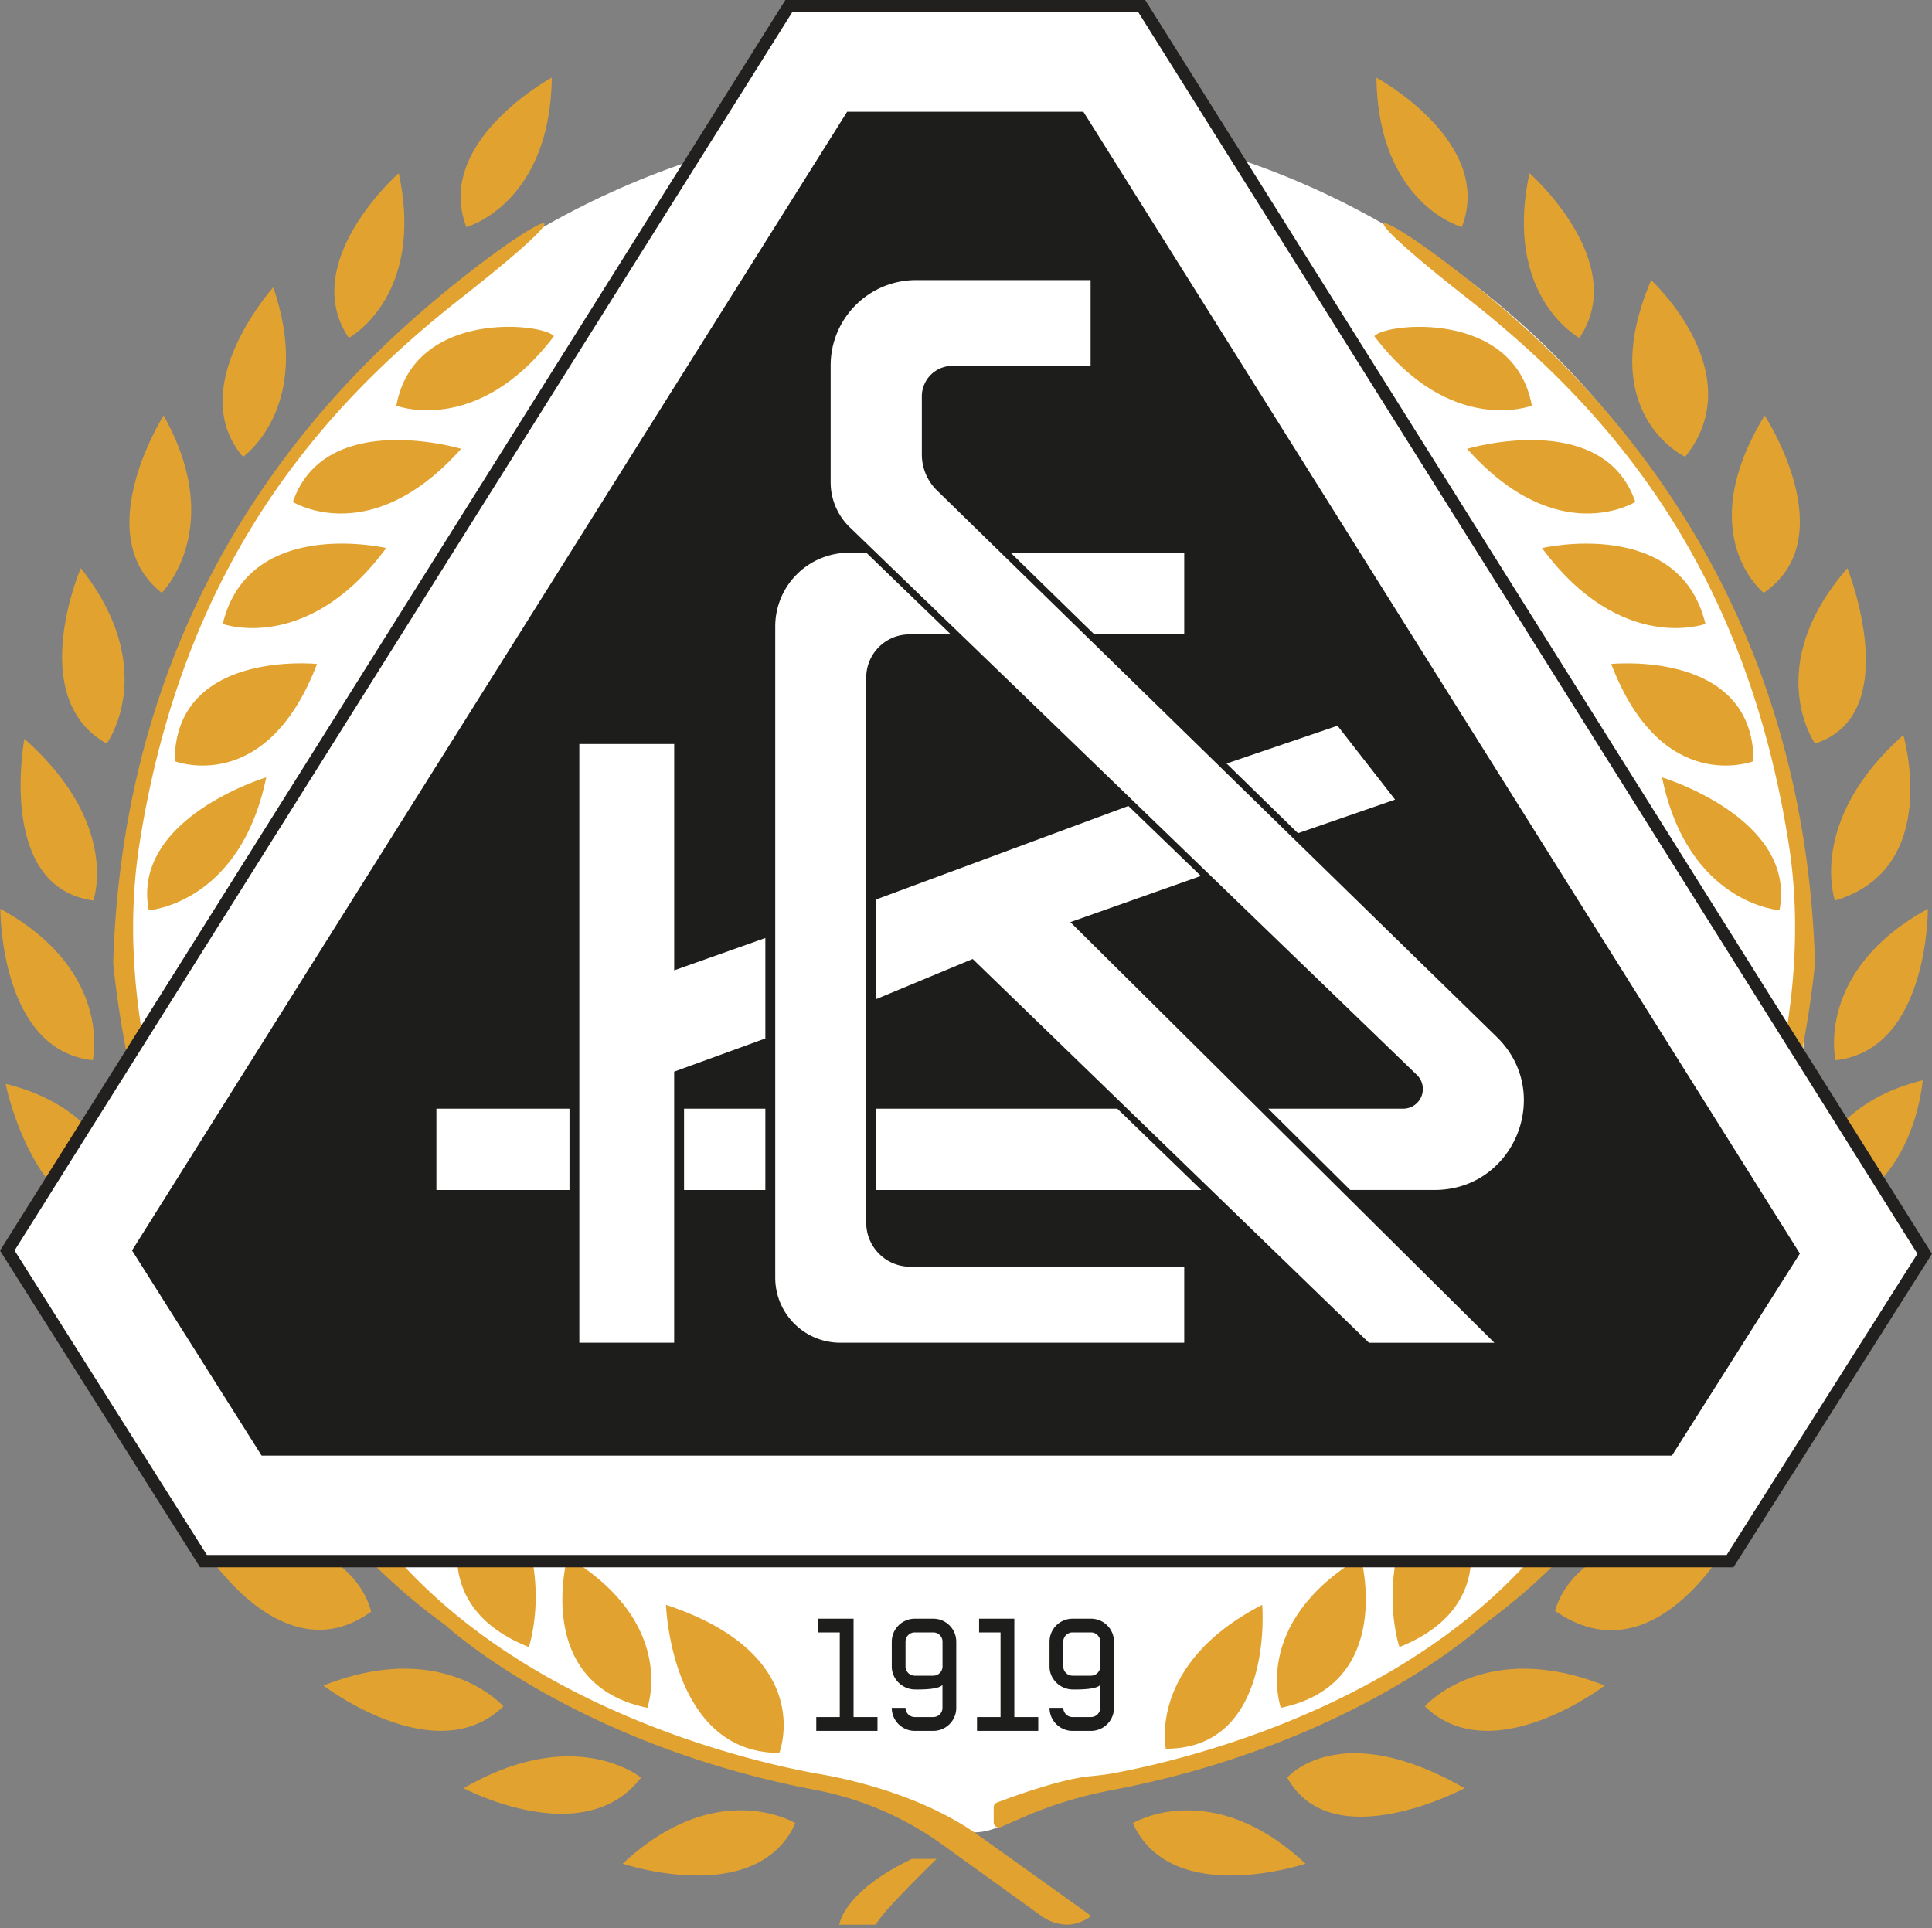
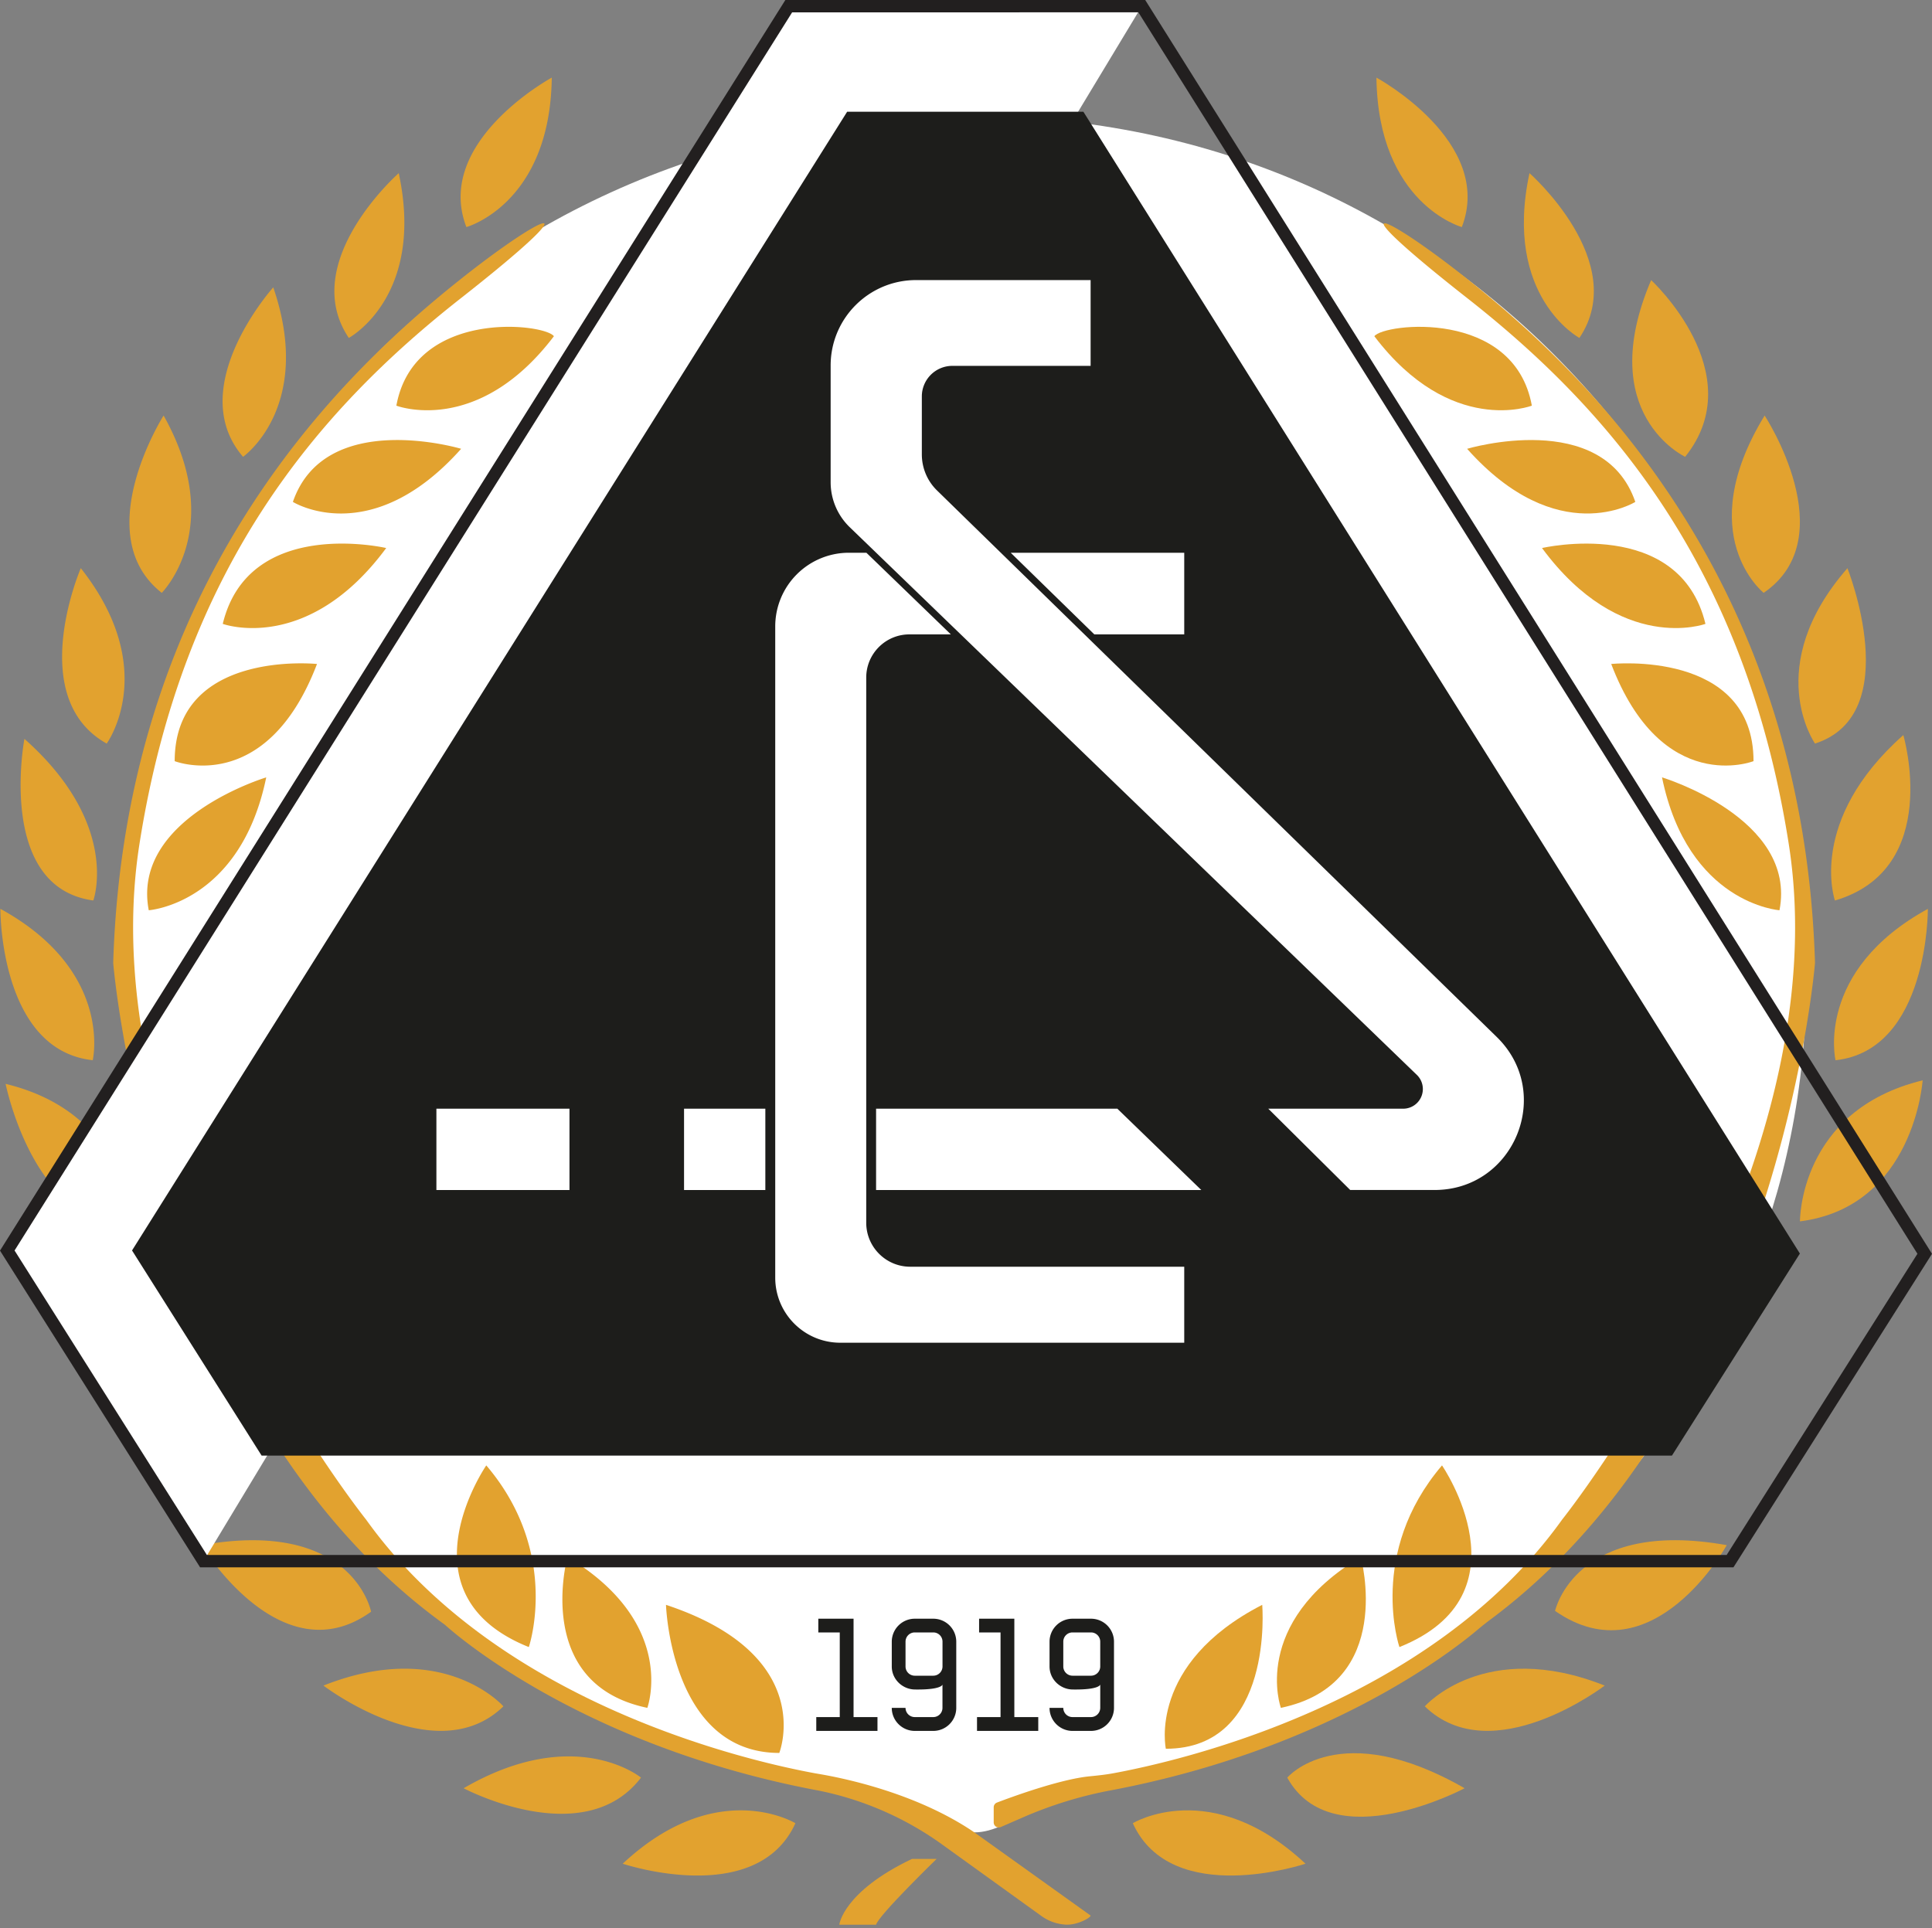
<svg xmlns="http://www.w3.org/2000/svg" width="500" height="499" fill="none">
  <rect width="100%" height="100%" fill="#808080" stroke="none" />
  <path fill="#fff" d="M467.45 253.52c0 111.9-88.84 193.07-185.75 207.23-9.96 1.45-19.5 13.5-29.55 13.5-8.27 0-17-9.28-25.07-10.35C124.53 450.3 32 368.2 32 253.52 32 130.1 122.96 30.06 251.64 30.06c123.42 0 215.8 100.05 215.8 223.46Z" />
  <path fill="#E2A22F" d="M217.2 498.15s.96-8.52 18.82-17.03h6.38s-15.06 14.61-15.67 17.03M356.22 20.09s30.6 16.58 22.1 38.68c0 0-21.68-5.95-22.1-38.68ZM395.83 44.81s26.14 23 12.92 42.65c0 0-19.8-10.64-12.92-42.65ZM427.32 72.5s26.14 24.1 8.8 45.73c0 0-23.64-11-8.8-45.74ZM456.69 107.55s20.69 31.56-.25 45.89c0 0-18.71-14.87.25-45.9ZM478.11 147.05s15.1 37.86-8.39 45.4c0 0-13.91-19.86 8.4-45.4ZM416.98 171.85s36.83-3.83 36.83 25.15c0 0-23.68 9.28-36.83-25.15ZM430.13 201.2s35 10.54 30.4 34.39c0 0-23.68-1.66-30.4-34.39ZM492.58 190.25s10.2 34.63-17.7 42.82c0 0-7.3-20.65 17.7-42.82ZM498.93 235.23s.25 36.55-23.9 39.18c0 0-5.4-23.12 23.9-39.18ZM497.58 279.6s-2.14 32.74-31.75 36.51c0 0-.3-28.7 31.75-36.5ZM373.19 379.27s22.99 33.41-11.02 47.02c0 0-8.32-24.34 11.02-47.02ZM446.88 399.91s-19.13 34.66-44.43 17.02c0 0 5.21-24.02 44.43-17.02ZM415.3 436.26s-29.15 22.3-46.56 5.37c0 0 15.52-17.71 46.56-5.37ZM352.16 402.98s9.12 32.86-20.67 39.04c0 0-7.98-21.84 20.67-39.04ZM379.04 462.83s-34.3 18.29-45.9-2.75c0 0 13.43-15.9 45.9 2.75ZM337.86 482.36S303.2 494 293.17 471.88c0 0 20.28-12.34 44.69 10.48Z" />
  <path fill="#E2A22F" d="M326.66 415.36s3.2 37.25-24.94 37.25c0 0-4.78-21.98 24.94-37.25ZM355.68 87.02c2.43-3.34 36.18-7.21 40.76 17.97 0 0-20.97 8.1-40.76-17.97ZM379.68 116.16s35.2-10.53 43.54 13.74c0 0-20.1 12.58-43.54-13.75ZM399.07 141.84s35.58-8.27 42.3 19.63c0 0-21.88 8.03-42.3-19.63Z" />
  <path fill="#E2A22F" d="M380.47 72.78c30.75 24.54 86.22 77.93 89.25 176.36v.12c-.25 2.92-10.15 114.53-83.68 169.67a73.18 73.18 0 0 0-3.46 2.72c-6.61 5.63-39 31.08-94.87 41.68a105.79 105.79 0 0 0-22.49 6.83l-6.22 2.71a1.31 1.31 0 0 1-1.83-1.2v-3.9c0-.54.32-1.03.83-1.23 3.37-1.29 16.18-6.03 23.99-6.8 2-.2 3.99-.4 5.97-.76 16.78-3.07 82.03-17.75 116.3-65.66 0 0 72-90.09 58.66-174.93-11.2-71.31-45.9-111.94-83.1-141.15-34.78-27.3-22.67-23.08.65-4.46ZM142.8 20.09s-30.6 16.58-22.1 38.68c0 0 21.68-5.95 22.1-38.68ZM103.2 44.81s-26.15 23-12.93 42.65c0 0 19.81-10.64 12.92-42.65ZM70.72 74.37s-23.26 25.9-7.82 43.86c0 0 18.42-12.9 7.82-43.86ZM42.34 107.55s-19.57 30.87-.48 45.89c0 0 16.82-16.75.48-45.9ZM20.91 147.05s-14.5 33.54 6.7 45.4c0 0 14-19.17-6.7-45.4ZM82.04 171.85S45.21 168.02 45.21 197c0 0 23.68 9.28 36.83-25.15ZM68.9 201.2s-35 10.54-30.4 34.39c0 0 23.67-1.66 30.4-34.39ZM6.32 191.23s-7.3 38.43 17.83 41.83c0 0 7.17-19.66-17.83-41.83ZM.1 235.23S-.17 271.78 24 274.4c0 0 5.39-23.12-23.9-39.18ZM1.45 280.52s7.51 37.29 31.74 35.6c0 0 .3-27.8-31.74-35.6ZM125.85 379.27s-23 33.41 11.01 47.02c0 0 8.32-24.34-11.01-47.02ZM52.14 399.91s20.52 34.08 43.9 17.23c0 0-4.67-24.23-43.9-17.23ZM83.71 436.26s29.15 22.3 46.57 5.37c0 0-15.51-17.71-46.57-5.37ZM146.86 402.98s-9.12 32.86 20.67 39.04c0 0 7.98-21.84-20.67-39.04ZM119.99 462.83s31.17 16.56 45.9-2.75c0 0-17.01-14.03-45.9 2.75ZM161.16 482.36s34.65 11.64 44.69-10.48c0 0-20.28-12.34-44.69 10.48ZM172.36 415.36s1.18 38.33 29.32 38.33c0 0 10-25.3-29.32-38.33ZM143.35 87.02c-2.43-3.34-36.18-7.21-40.77 17.97 0 0 20.97 8.1 40.77-17.97ZM119.35 116.16s-35.2-10.53-43.55 13.74c0 0 20.1 12.58 43.55-13.75ZM99.95 141.84s-35.58-8.27-42.3 19.63c0 0 21.88 8.03 42.3-19.63Z" />
  <path fill="#E2A22F" d="M118.55 72.78C87.8 97.32 32.33 150.72 29.3 249.15v.1c.23 2.7 10.25 116.63 85.82 171.25l.08.07c1.22 1.12 34.28 31.03 96.1 42.76l.24.04a82.58 82.58 0 0 1 32.64 14.27l25.37 18.28a11.92 11.92 0 0 0 6.3 2.21c2.92.16 6.4-1.78 6.4-2.35l-30.1-21.54c-17.1-11.64-39.11-14.9-41.09-15.26-16.78-3.07-82.04-17.75-116.3-65.66 0 0-72-90.09-58.66-174.93C47.3 147.08 82 106.45 119.2 77.24c34.78-27.3 22.67-23.08-.65-4.46Z" />
-   <path fill="#fff" d="M52.66 404.06 1.88 323.67 204.13 1.6h91.37l202.62 322.92-50.38 79.55" />
+   <path fill="#fff" d="M52.66 404.06 1.88 323.67 204.13 1.6h91.37" />
  <path fill="#221F1F" d="M296.38 0h-93.13L0 323.68l51.78 81.97h396.84L500 324.51 296.38 0Zm-1.77 3.19L496.23 324.5l-49.37 77.95H53.54l-49.77-78.8L205 3.2" />
  <path fill="#1D1D1B" d="m67.71 376.74-33.54-53.1L219.24 28.92h61.14l185.43 295.52-33.11 52.29" />
  <path fill="#fff" d="M306.48 327.85v19.67h-89.01c-9.3 0-16.84-7.54-16.84-16.85V162.13a19.07 19.07 0 0 1 19.06-19.07h4.53l21.86 21.13h-10.72c-6.17 0-11.18 5-11.18 11.18v141.1c0 6.28 5.1 11.38 11.39 11.38M306.48 143.06v21.13h-23.27l-21.64-21.13h44.91ZM112.94 308h34.44v-21.05h-34.44V308ZM177.03 308h21.04v-21.05h-21.04V308Z" />
  <path fill="#fff" d="M371.26 307.99h-21.83l-21.2-21.04h34.92a5.09 5.09 0 0 0 3.53-8.75L219.92 136.46a16.19 16.19 0 0 1-4.95-11.65V94.59c0-12.2 9.9-22.1 22.1-22.1h45.18v22.2h-35.77a7.91 7.91 0 0 0-7.91 7.91v15c0 3.52 1.41 6.88 3.92 9.33L387.37 268.4c14.81 14.46 4.58 39.59-16.11 39.59ZM310.9 308h-84.17v-21.05h62.44L310.9 308Z" />
-   <path fill="#fff" d="m361.05 206.95-25.14 8.7-18.47-18.04 28.71-9.78 14.9 19.12ZM198.07 242.77v26l-23.6 8.59v70.16h-24.54V192.56h24.55v58.58M386.74 347.53h-32.46L251.73 248.2l-25 10.4v-25.8l65.29-24.2 18.76 18.11-33.77 11.95" />
  <path fill="#1D1D1B" d="M227.09 444.41v3.57h-15.84v-3.57h6.08v-21.9h-5.55v-3.56h9.12v25.46M268.7 444.41v3.57h-15.85v-3.57h6.09v-21.9h-5.55v-3.56h9.12v25.46M282.36 433.7h-4.8a2.39 2.39 0 0 1-2.38-2.38v-6.43a2.38 2.38 0 0 1 2.38-2.39h4.8a2.39 2.39 0 0 1 2.38 2.39v6.43a2.39 2.39 0 0 1-2.38 2.38Zm-10.74-8.8v6.42c0 3.28 2.72 5.9 5.95 5.95 7.04.11 7.17-1.28 7.17-1.28v6.04a2.39 2.39 0 0 1-2.38 2.38h-4.8a2.38 2.38 0 0 1-2.38-2.38h-3.56c0 3.29 2.67 5.96 5.95 5.96h4.77c3.3 0 5.96-2.67 5.96-5.96V424.9a5.95 5.95 0 0 0-5.96-5.95h-4.77a5.95 5.95 0 0 0-5.95 5.95ZM241.53 433.7h-4.8a2.39 2.39 0 0 1-2.38-2.38v-6.43a2.39 2.39 0 0 1 2.39-2.39h4.8a2.38 2.38 0 0 1 2.38 2.39v6.43a2.39 2.39 0 0 1-2.39 2.38Zm-10.74-8.8v6.42c0 3.28 2.73 5.9 5.96 5.95 7.04.11 7.16-1.28 7.16-1.28v6.04a2.38 2.38 0 0 1-2.38 2.38h-4.8a2.39 2.39 0 0 1-2.38-2.38h-3.56c0 3.29 2.67 5.96 5.96 5.96h4.77c3.3 0 5.96-2.67 5.96-5.96V424.9a5.95 5.95 0 0 0-5.96-5.95h-4.77a5.96 5.96 0 0 0-5.96 5.95Z" />
</svg>